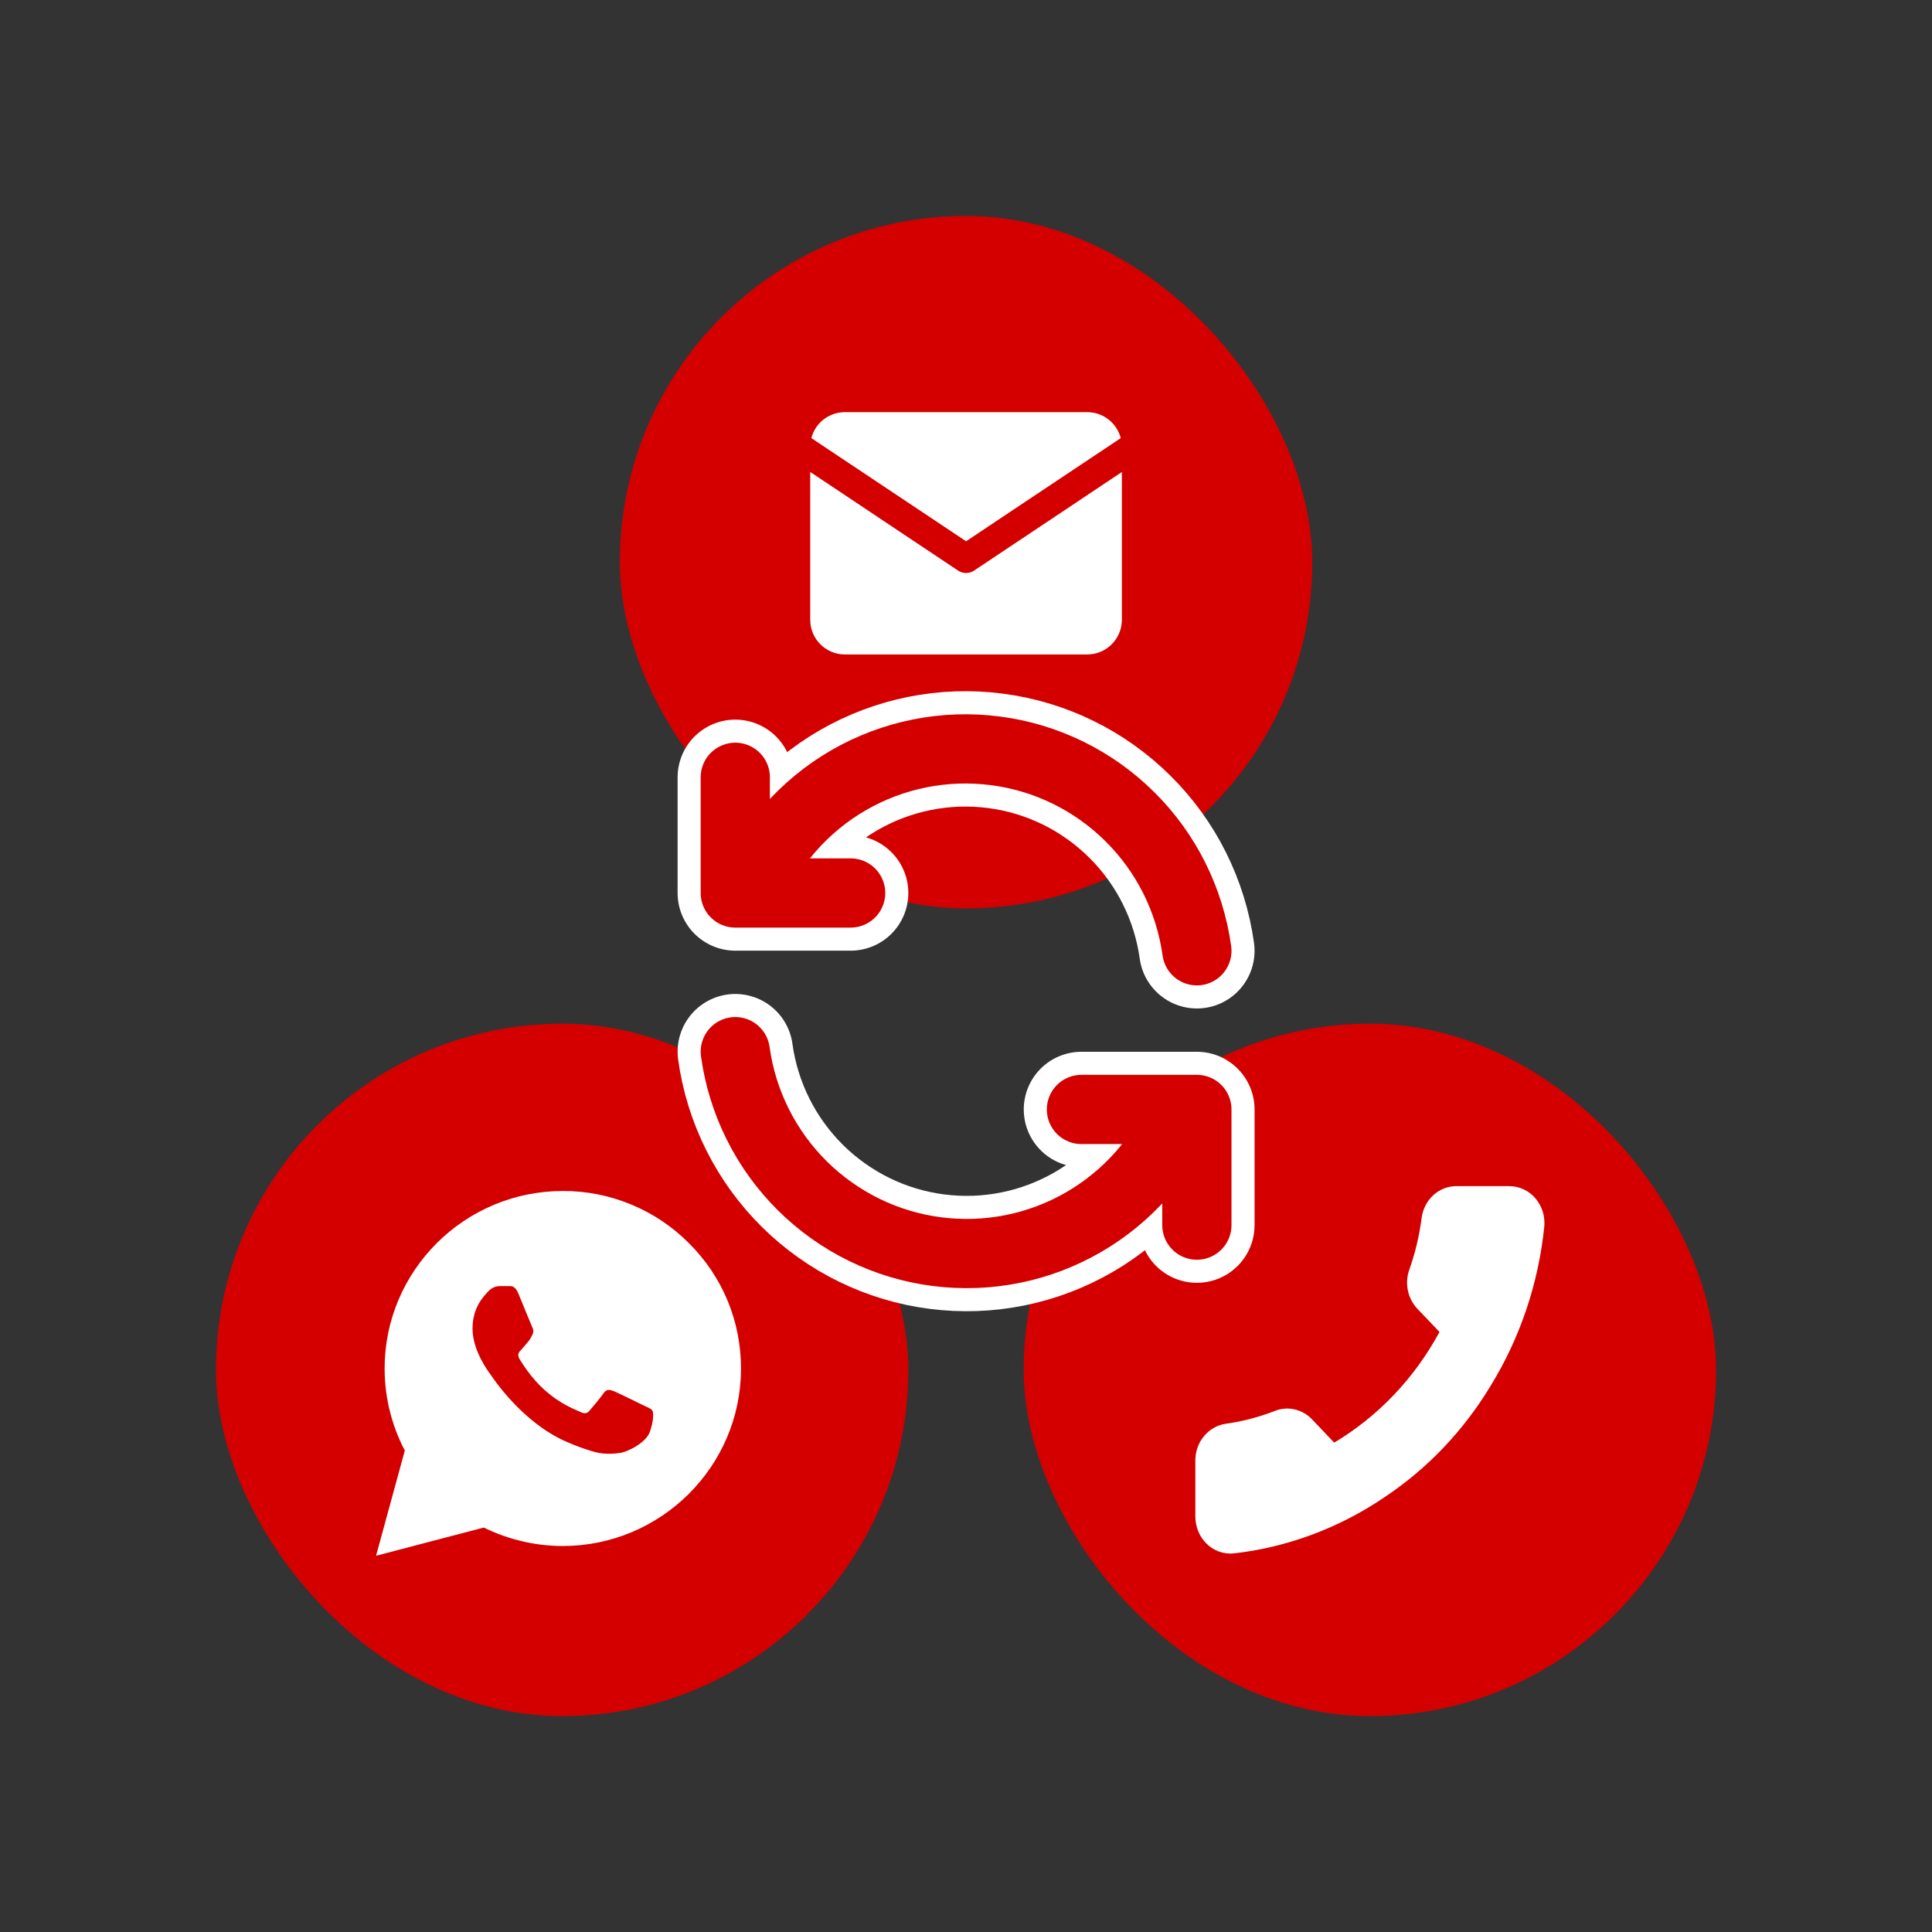
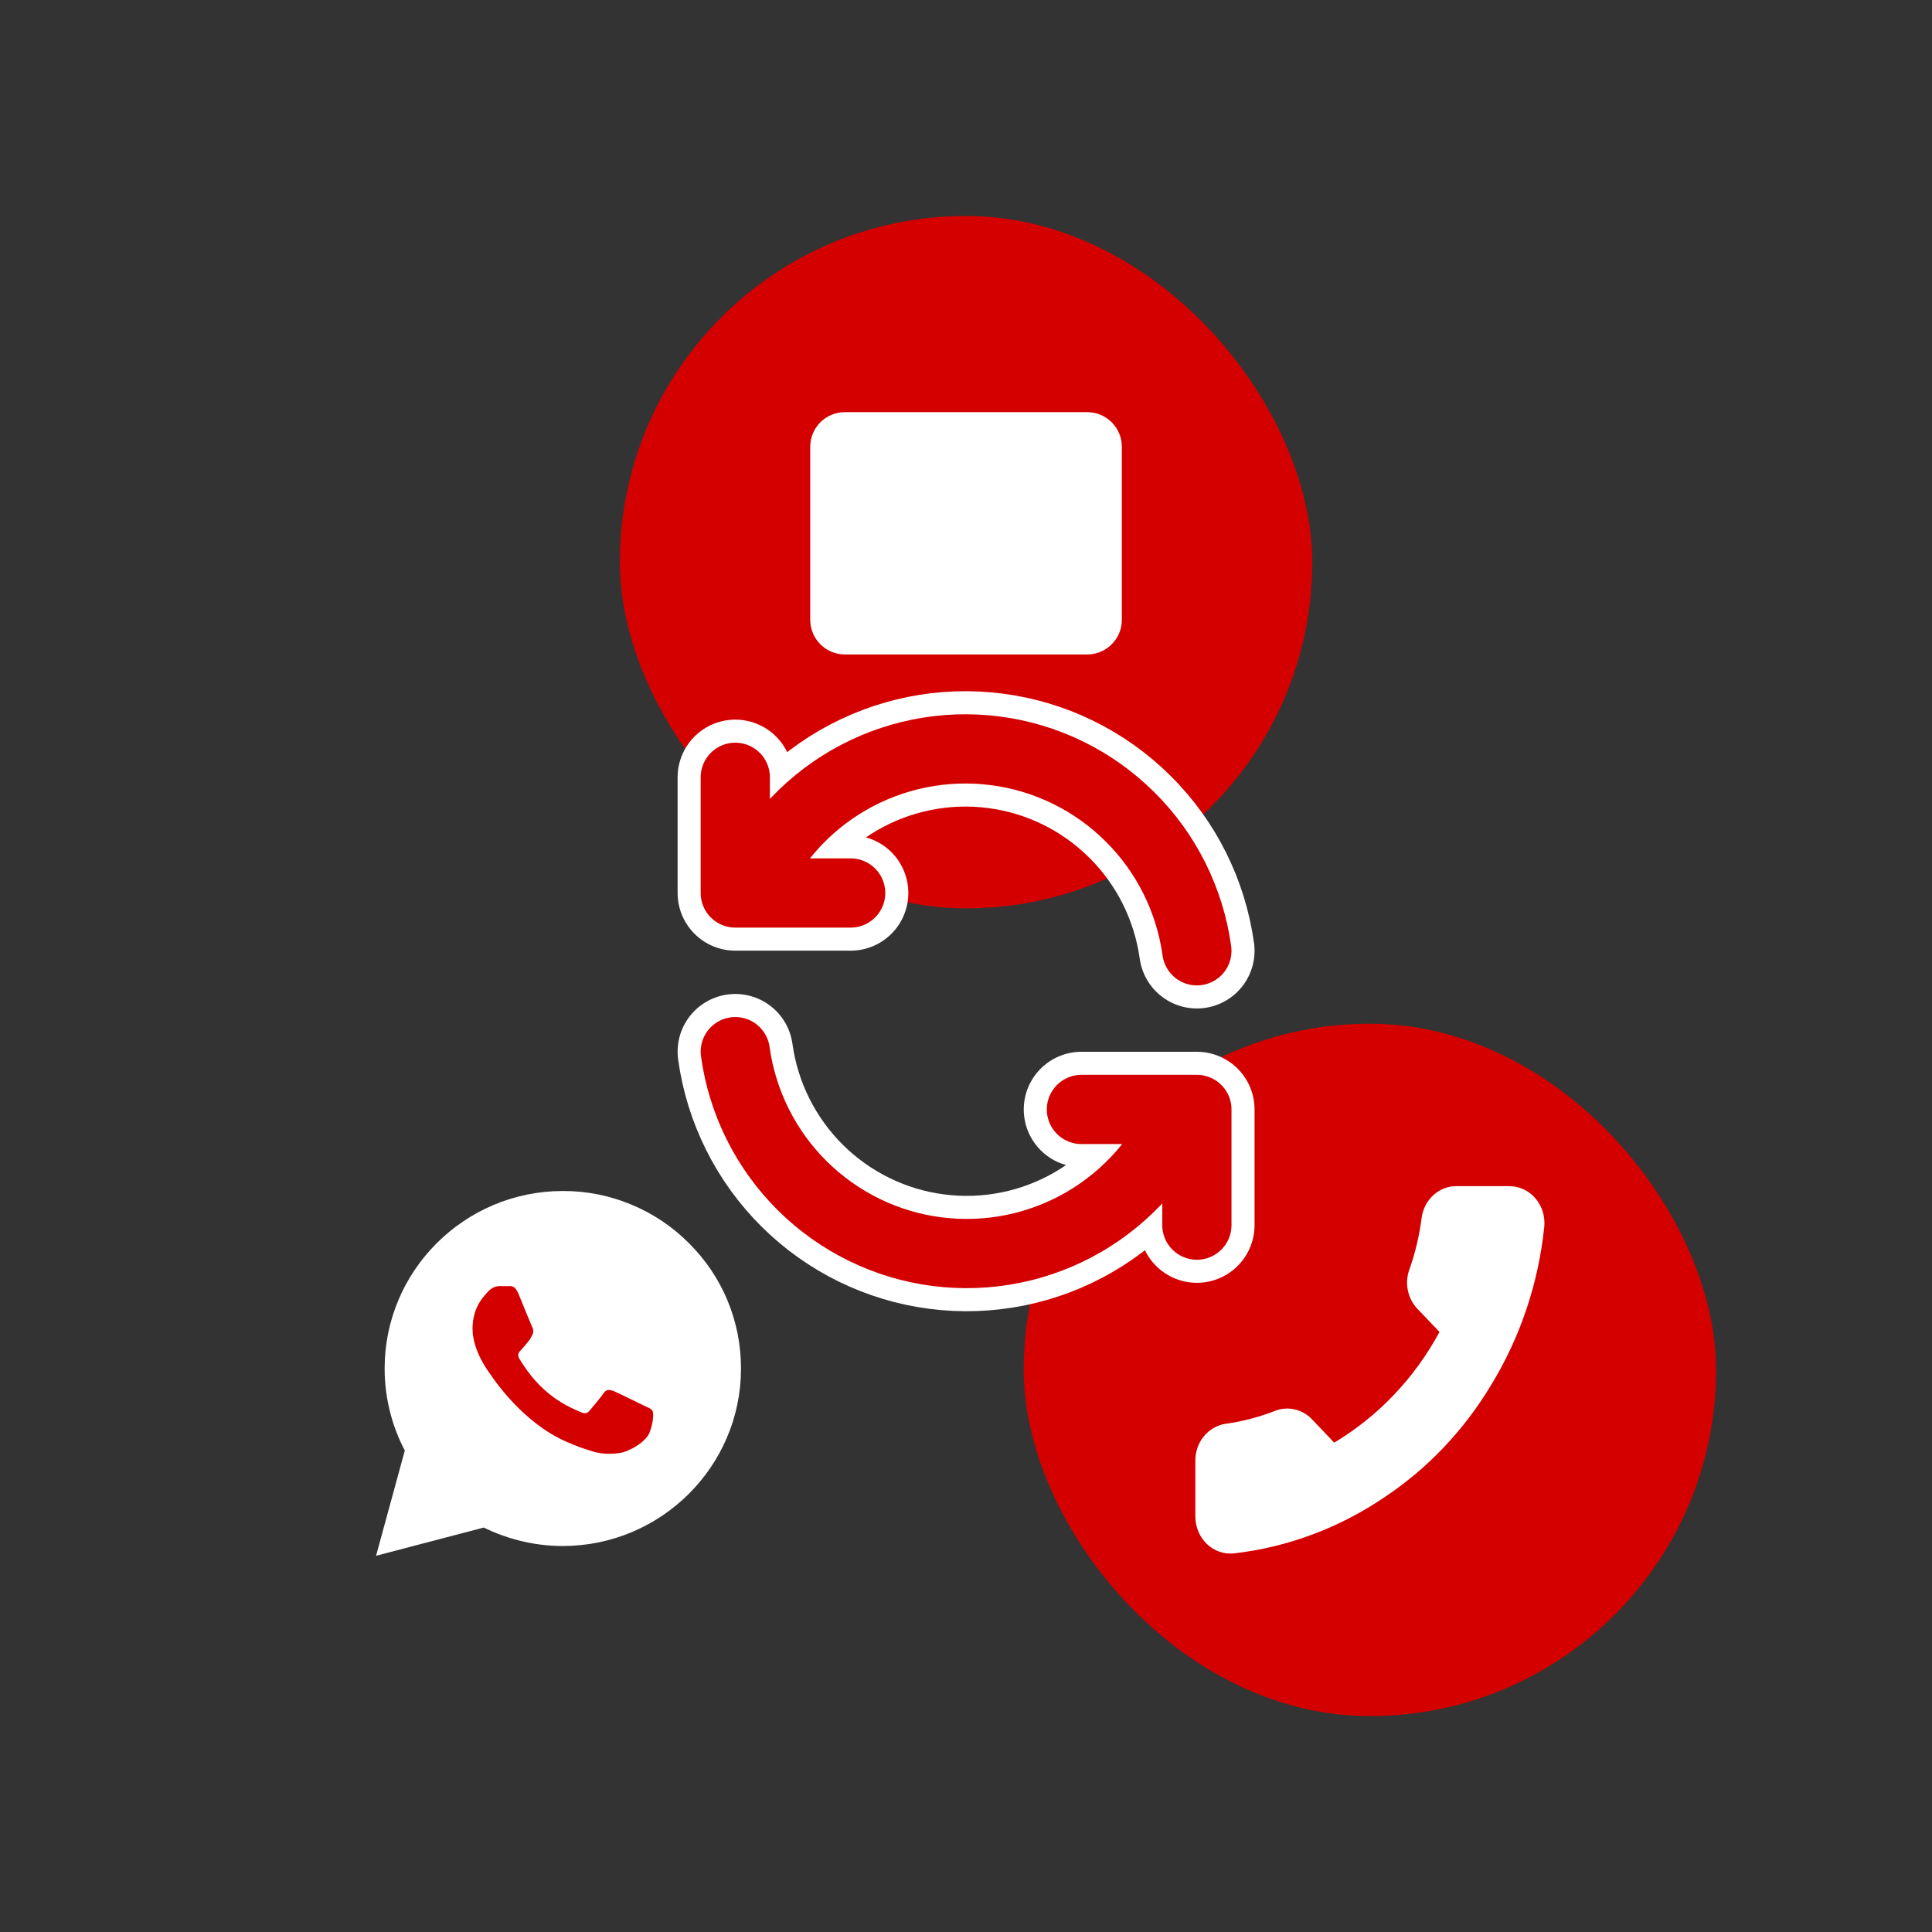
<svg xmlns="http://www.w3.org/2000/svg" width="24" height="24" viewBox="0 0 24 24" fill="none">
  <rect x="0" y="0" width="24" height="24" fill="#333333" stroke="none" />
  <g clip-path="url(#clip0_12847_83978)">
    <rect x="7.7" y="2.683" width="8.601" height="8.601" rx="4.3" fill="#D40000" />
    <path d="M13.506 5.12H10.495C10.258 5.12 10.065 5.312 10.065 5.55V7.7C10.065 7.937 10.258 8.13 10.495 8.13H13.506C13.743 8.13 13.936 7.937 13.936 7.7V5.55C13.936 5.312 13.743 5.12 13.506 5.12Z" fill="white" />
-     <path d="M9.768 5.45L12.001 6.939L14.234 5.45" stroke="#D40000" stroke-width="0.358" stroke-linecap="round" stroke-linejoin="round" />
    <rect x="12.717" y="12.717" width="8.601" height="8.601" rx="4.3" fill="#D40000" />
    <path d="M14.849 18.152V18.839C14.849 18.903 14.862 18.966 14.886 19.024C14.91 19.083 14.946 19.135 14.991 19.179C15.035 19.222 15.088 19.255 15.146 19.275C15.203 19.295 15.264 19.303 15.325 19.297C15.996 19.221 16.64 18.98 17.206 18.594C17.733 18.242 18.18 17.773 18.514 17.22C18.883 16.622 19.112 15.942 19.184 15.234C19.189 15.171 19.182 15.107 19.163 15.046C19.143 14.986 19.112 14.931 19.072 14.884C19.031 14.837 18.981 14.799 18.926 14.774C18.87 14.748 18.81 14.735 18.75 14.735H18.096C17.99 14.733 17.887 14.773 17.807 14.845C17.727 14.918 17.675 15.018 17.66 15.129C17.632 15.348 17.581 15.564 17.507 15.772C17.478 15.854 17.471 15.943 17.489 16.029C17.506 16.115 17.547 16.193 17.605 16.256L17.882 16.546C17.572 17.12 17.12 17.595 16.574 17.921L16.297 17.63C16.238 17.568 16.163 17.526 16.081 17.508C16 17.489 15.915 17.496 15.837 17.527C15.639 17.604 15.434 17.658 15.224 17.687C15.118 17.703 15.022 17.759 14.953 17.845C14.883 17.93 14.847 18.04 14.849 18.152Z" fill="white" />
-     <rect x="2.683" y="12.717" width="8.601" height="8.601" rx="4.3" fill="#D40000" />
    <g clip-path="url(#clip1_12847_83978)">
      <path d="M8.405 15.594C8.22 15.408 8 15.261 7.757 15.161C7.515 15.06 7.254 15.009 6.991 15.01C5.89 15.01 4.993 15.903 4.993 16.999C4.993 17.35 5.085 17.691 5.259 17.992L4.977 19.024L6.035 18.747C6.328 18.905 6.657 18.99 6.991 18.99C8.093 18.99 8.99 18.096 8.99 17.001C8.99 16.469 8.783 15.969 8.405 15.594Z" fill="white" stroke="white" stroke-width="0.43" />
      <path d="M7.623 17.28C7.672 17.3 7.944 17.434 8 17.461C8.055 17.487 8.089 17.499 8.104 17.523C8.12 17.548 8.12 17.657 8.073 17.786C8.029 17.916 7.808 18.034 7.701 18.049C7.605 18.063 7.485 18.069 7.353 18.027C7.273 18.003 7.17 17.969 7.039 17.911C6.486 17.672 6.122 17.115 6.095 17.077L6.095 17.076C6.066 17.039 5.87 16.777 5.87 16.506C5.87 16.234 6.013 16.101 6.062 16.045C6.113 15.989 6.171 15.976 6.209 15.976H6.316C6.35 15.978 6.396 15.964 6.441 16.072C6.486 16.183 6.597 16.455 6.61 16.482C6.624 16.509 6.633 16.54 6.615 16.578C6.597 16.613 6.586 16.638 6.559 16.669C6.532 16.7 6.501 16.74 6.477 16.765C6.448 16.794 6.421 16.823 6.452 16.879C6.486 16.934 6.595 17.115 6.76 17.262C6.969 17.45 7.148 17.51 7.204 17.537C7.259 17.566 7.293 17.561 7.324 17.523C7.355 17.487 7.46 17.363 7.498 17.307C7.536 17.253 7.571 17.262 7.623 17.28Z" fill="#D40000" />
    </g>
    <path d="M14.868 11.811C14.78 11.179 14.488 10.593 14.035 10.145C13.583 9.696 12.996 9.408 12.364 9.327C11.733 9.245 11.092 9.374 10.54 9.693C9.989 10.012 9.558 10.504 9.313 11.093M9.134 9.656V11.093H10.567" stroke="white" stroke-width="1.433" stroke-linecap="round" stroke-linejoin="round" />
    <path d="M9.134 13.064C9.221 13.696 9.514 14.281 9.966 14.73C10.419 15.179 11.006 15.467 11.637 15.548C12.269 15.63 12.91 15.501 13.461 15.182C14.012 14.863 14.444 14.371 14.689 13.782M14.868 15.219V13.782H13.434" stroke="white" stroke-width="1.433" stroke-linecap="round" stroke-linejoin="round" />
    <path d="M14.868 11.811C14.78 11.179 14.488 10.593 14.035 10.145C13.583 9.696 12.996 9.408 12.364 9.327C11.733 9.245 11.092 9.374 10.54 9.693C9.989 10.012 9.558 10.504 9.313 11.093M9.134 9.656V11.093H10.567" stroke="#D40000" stroke-width="0.86" stroke-linecap="round" stroke-linejoin="round" />
    <path d="M9.134 13.064C9.221 13.696 9.514 14.281 9.966 14.73C10.419 15.179 11.006 15.467 11.637 15.548C12.269 15.63 12.91 15.501 13.461 15.182C14.012 14.863 14.444 14.371 14.689 13.782M14.868 15.219V13.782H13.434" stroke="#D40000" stroke-width="0.86" stroke-linecap="round" stroke-linejoin="round" />
  </g>
  <defs>
    <clipPath id="clip0_12847_83978">
      <rect width="20" height="20" fill="white" transform="translate(2 2)" />
    </clipPath>
    <clipPath id="clip1_12847_83978">
      <rect width="6.021" height="6.021" fill="white" transform="translate(3.973 14.007)" />
    </clipPath>
  </defs>
</svg>